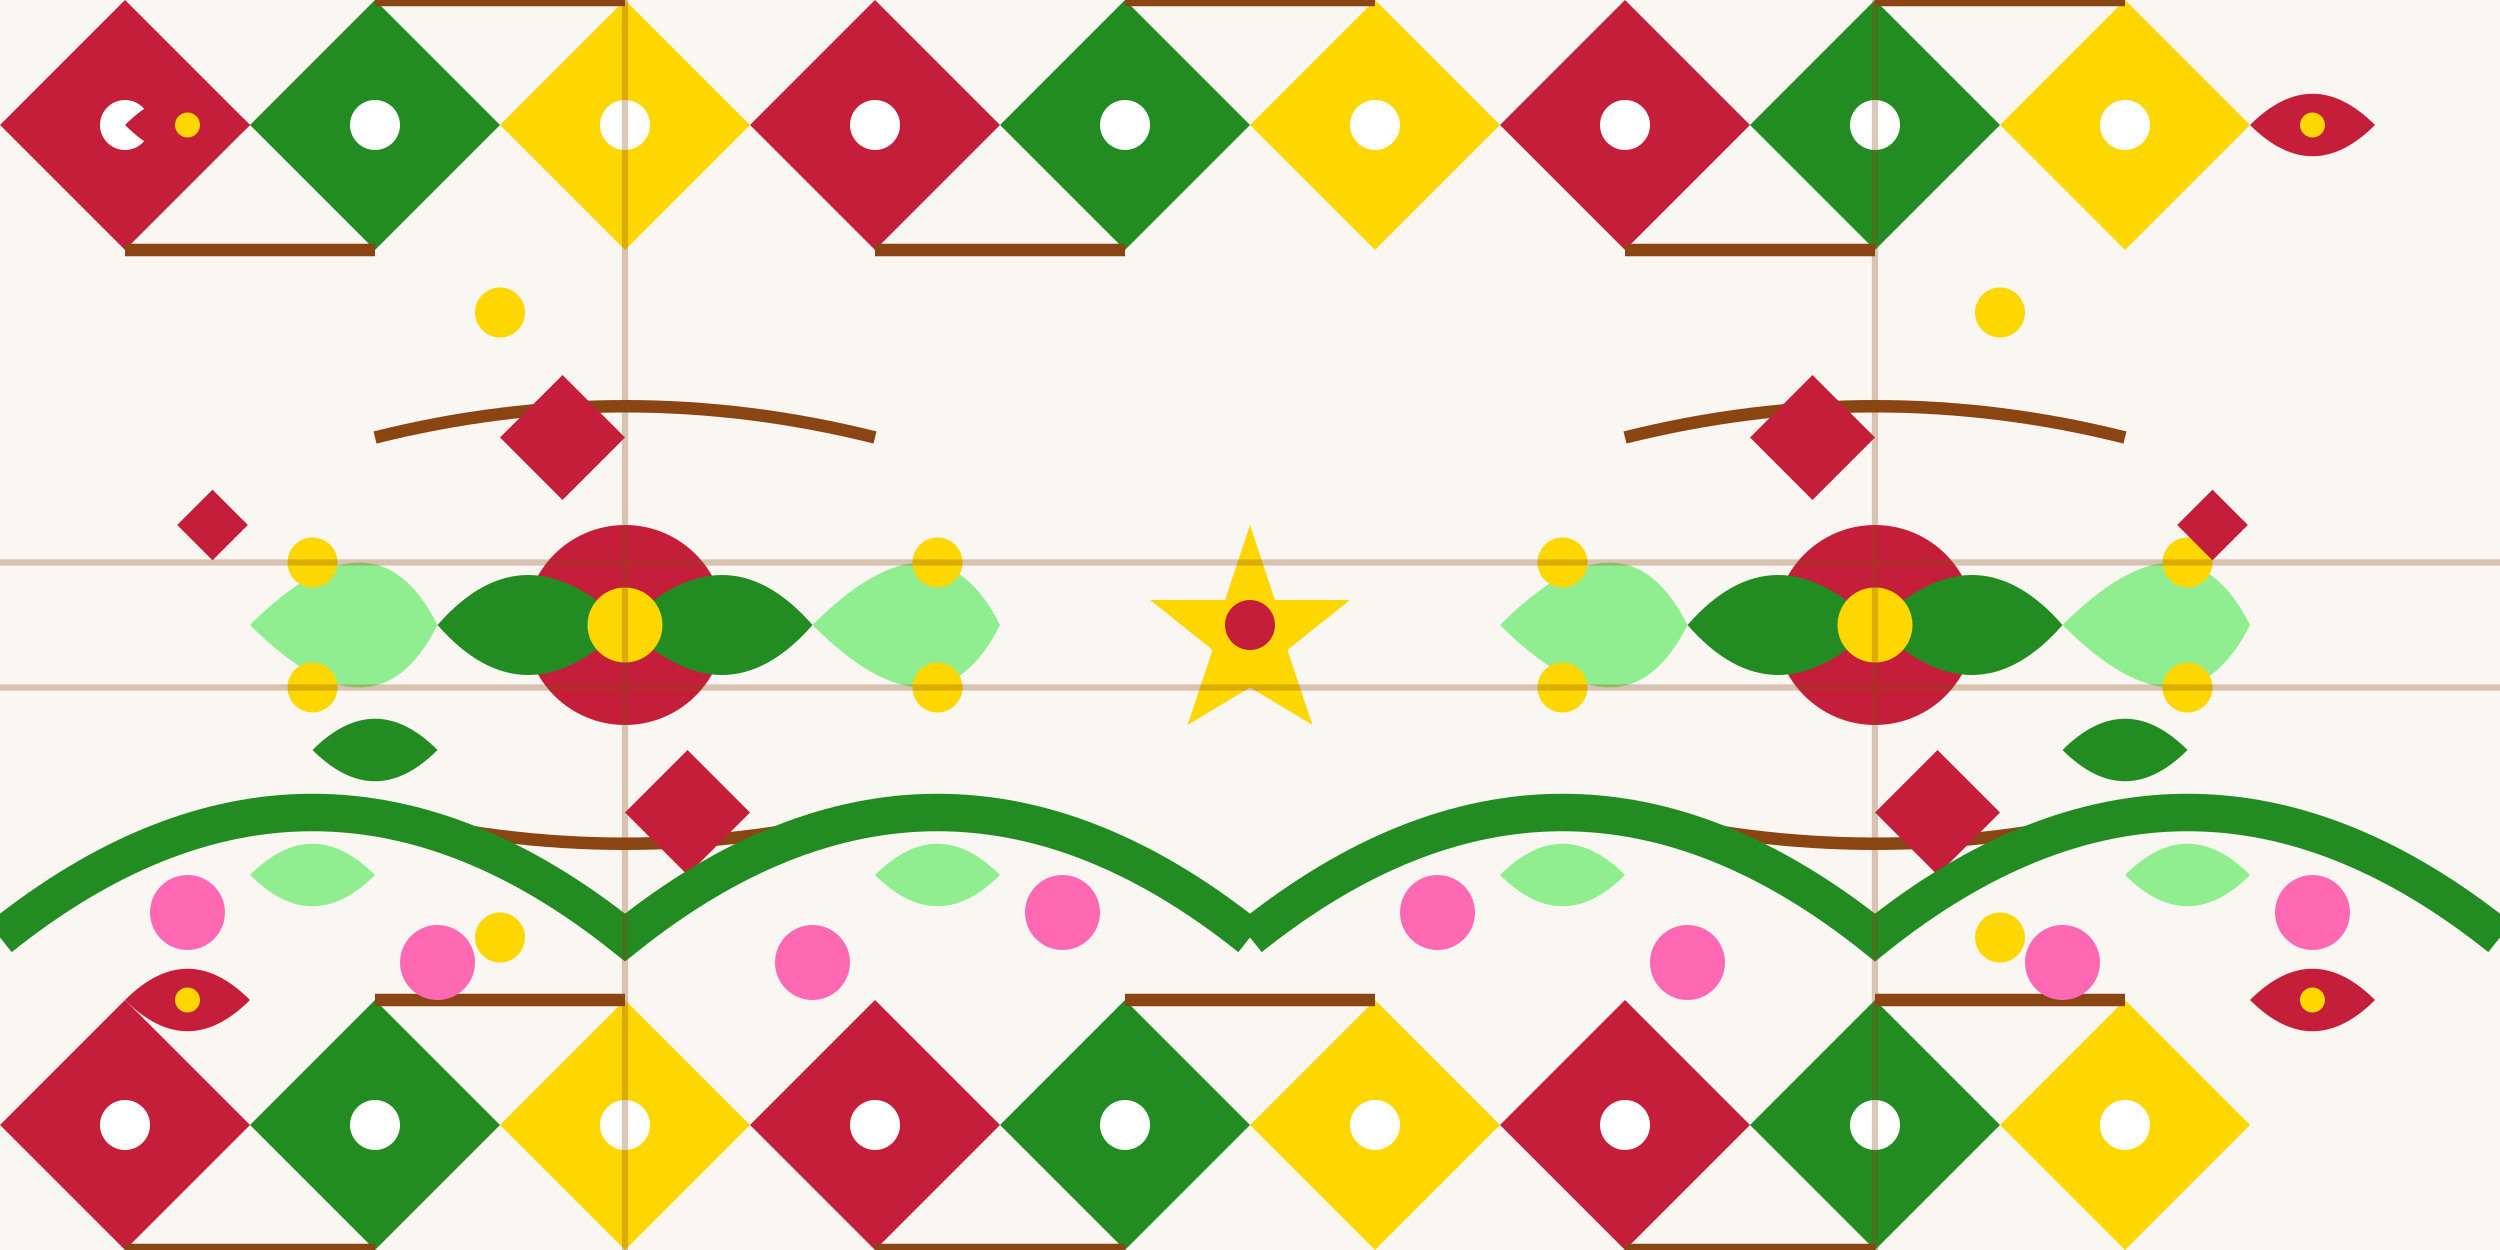
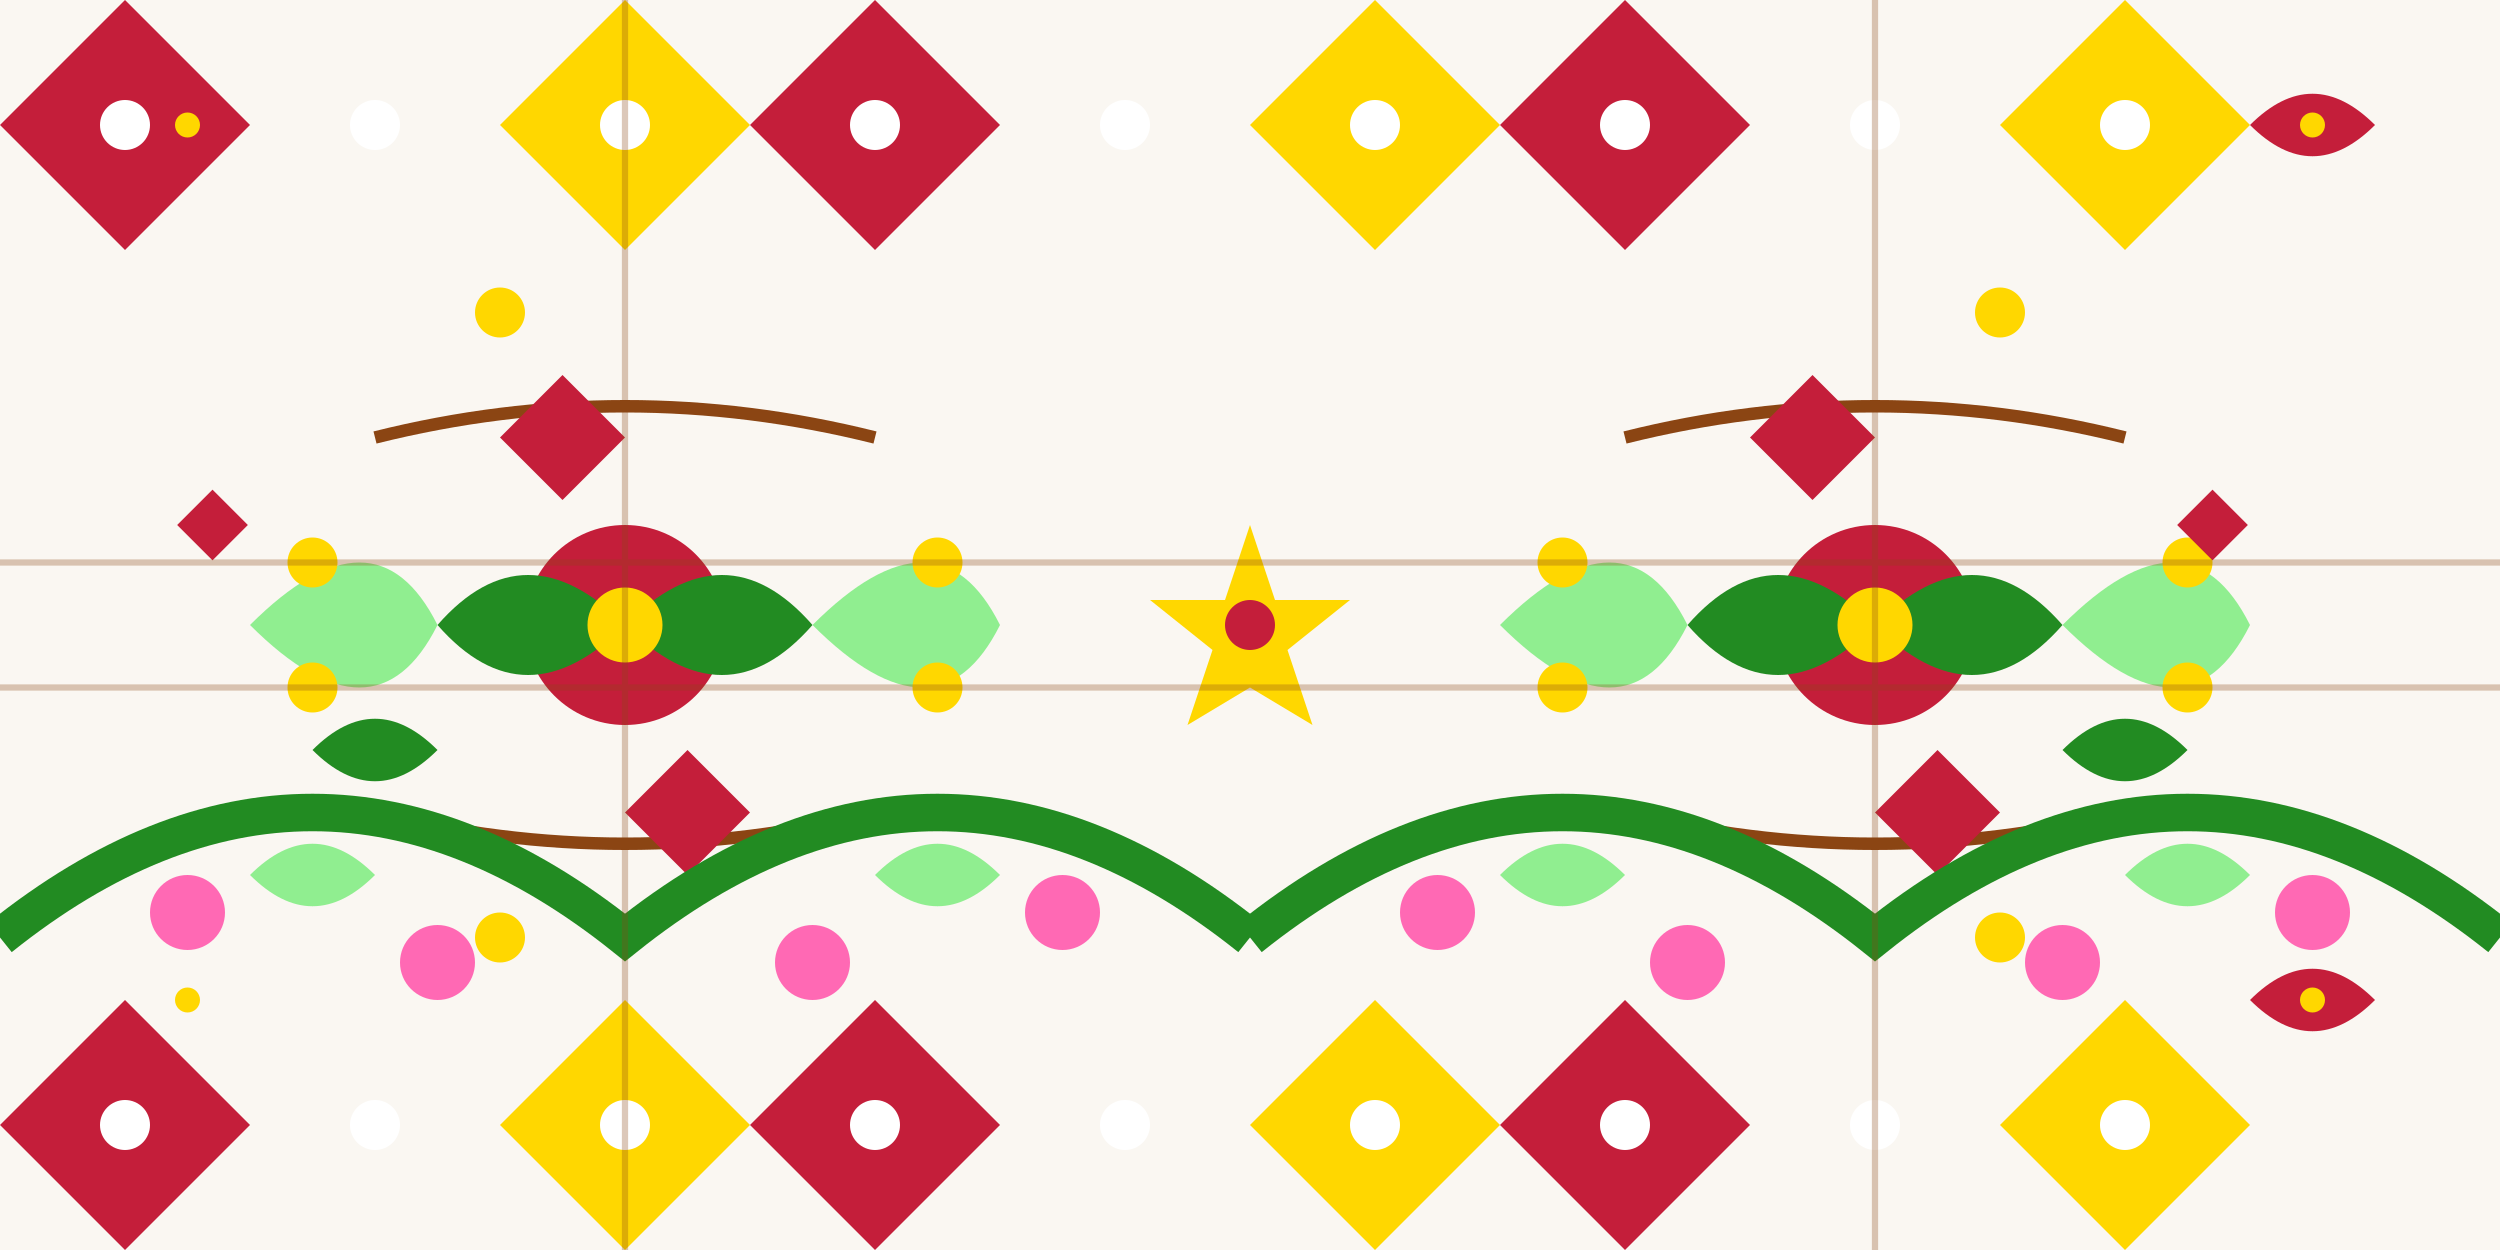
<svg xmlns="http://www.w3.org/2000/svg" width="200" height="100" viewBox="0 0 200 100" fill="none">
  <defs>
    <g id="folkFlower">
      <circle cx="50" cy="50" r="8" fill="#c41e3a" />
      <path d="M35 50 Q42 42 50 50 Q58 42 65 50 Q58 58 50 50 Q42 58 35 50" fill="#228b22" />
      <circle cx="50" cy="50" r="3" fill="#ffd700" />
      <path d="M20 50 Q30 40 35 50 Q30 60 20 50" fill="#90ee90" />
      <path d="M65 50 Q75 40 80 50 Q75 60 65 50" fill="#90ee90" />
      <circle cx="25" cy="45" r="2" fill="#ffd700" />
      <circle cx="25" cy="55" r="2" fill="#ffd700" />
      <circle cx="75" cy="45" r="2" fill="#ffd700" />
      <circle cx="75" cy="55" r="2" fill="#ffd700" />
      <path d="M30 35 Q50 30 70 35" stroke="#8b4513" stroke-width="1" fill="none" />
      <path d="M30 65 Q50 70 70 65" stroke="#8b4513" stroke-width="1" fill="none" />
      <path d="M40 35 L45 30 L50 35 L45 40 Z" fill="#c41e3a" />
      <path d="M50 65 L55 60 L60 65 L55 70 Z" fill="#c41e3a" />
    </g>
    <g id="borderPattern">
      <path d="M0 10 L10 0 L20 10 L10 20 Z" fill="#c41e3a" />
-       <path d="M20 10 L30 0 L40 10 L30 20 Z" fill="#228b22" />
      <path d="M40 10 L50 0 L60 10 L50 20 Z" fill="#ffd700" />
-       <path d="M10 20 L30 20 M30 0 L50 0" stroke="#8b4513" stroke-width="1" />
      <circle cx="10" cy="10" r="2" fill="#ffffff" />
      <circle cx="30" cy="10" r="2" fill="#ffffff" />
      <circle cx="50" cy="10" r="2" fill="#ffffff" />
    </g>
    <g id="vinePattern">
      <path d="M0 50 Q25 30 50 50 Q75 30 100 50" stroke="#228b22" stroke-width="3" fill="none" />
      <path d="M20 45 Q25 40 30 45 Q25 50 20 45" fill="#90ee90" />
      <path d="M70 45 Q75 40 80 45 Q75 50 70 45" fill="#90ee90" />
      <circle cx="15" cy="48" r="3" fill="#ff69b4" />
      <circle cx="35" cy="52" r="3" fill="#ff69b4" />
      <circle cx="65" cy="52" r="3" fill="#ff69b4" />
      <circle cx="85" cy="48" r="3" fill="#ff69b4" />
    </g>
  </defs>
  <rect width="200" height="100" fill="#faf7f2" />
  <use href="#folkFlower" x="0" y="0" />
  <use href="#folkFlower" x="100" y="0" />
  <g transform="translate(0, 0)">
    <use href="#borderPattern" x="0" y="0" />
    <use href="#borderPattern" x="60" y="0" />
    <use href="#borderPattern" x="120" y="0" />
  </g>
  <g transform="translate(0, 80)">
    <use href="#borderPattern" x="0" y="0" />
    <use href="#borderPattern" x="60" y="0" />
    <use href="#borderPattern" x="120" y="0" />
  </g>
  <g transform="translate(0, 25)">
    <use href="#vinePattern" x="0" y="0" />
    <use href="#vinePattern" x="100" y="0" />
  </g>
  <g transform="translate(10, 10)">
-     <path d="M0 0 Q5 -5 10 0 Q5 5 0 0" fill="#c41e3a" />
    <circle cx="5" cy="0" r="1" fill="#ffd700" />
  </g>
  <g transform="translate(180, 10)">
    <path d="M0 0 Q5 -5 10 0 Q5 5 0 0" fill="#c41e3a" />
    <circle cx="5" cy="0" r="1" fill="#ffd700" />
  </g>
  <g transform="translate(10, 80)">
-     <path d="M0 0 Q5 -5 10 0 Q5 5 0 0" fill="#c41e3a" />
    <circle cx="5" cy="0" r="1" fill="#ffd700" />
  </g>
  <g transform="translate(180, 80)">
    <path d="M0 0 Q5 -5 10 0 Q5 5 0 0" fill="#c41e3a" />
    <circle cx="5" cy="0" r="1" fill="#ffd700" />
  </g>
  <g transform="translate(100, 50)">
    <path d="M0 -8 L2 -2 L8 -2 L3 2 L5 8 L0 5 L-5 8 L-3 2 L-8 -2 L-2 -2 Z" fill="#ffd700" />
    <circle cx="0" cy="0" r="2" fill="#c41e3a" />
  </g>
  <rect x="15" y="40" width="4" height="4" fill="#c41e3a" transform="rotate(45 17 42)" />
  <rect x="175" y="40" width="4" height="4" fill="#c41e3a" transform="rotate(45 177 42)" />
  <path d="M25 60 Q30 55 35 60 Q30 65 25 60" fill="#228b22" />
  <path d="M165 60 Q170 55 175 60 Q170 65 165 60" fill="#228b22" />
  <circle cx="40" cy="75" r="2" fill="#ffd700" />
  <circle cx="160" cy="75" r="2" fill="#ffd700" />
  <circle cx="40" cy="25" r="2" fill="#ffd700" />
  <circle cx="160" cy="25" r="2" fill="#ffd700" />
  <g opacity="0.3">
    <path d="M0 45 L200 45 M0 55 L200 55" stroke="#8b4513" stroke-width="0.5" />
    <path d="M50 0 L50 100 M150 0 L150 100" stroke="#8b4513" stroke-width="0.5" />
  </g>
</svg>